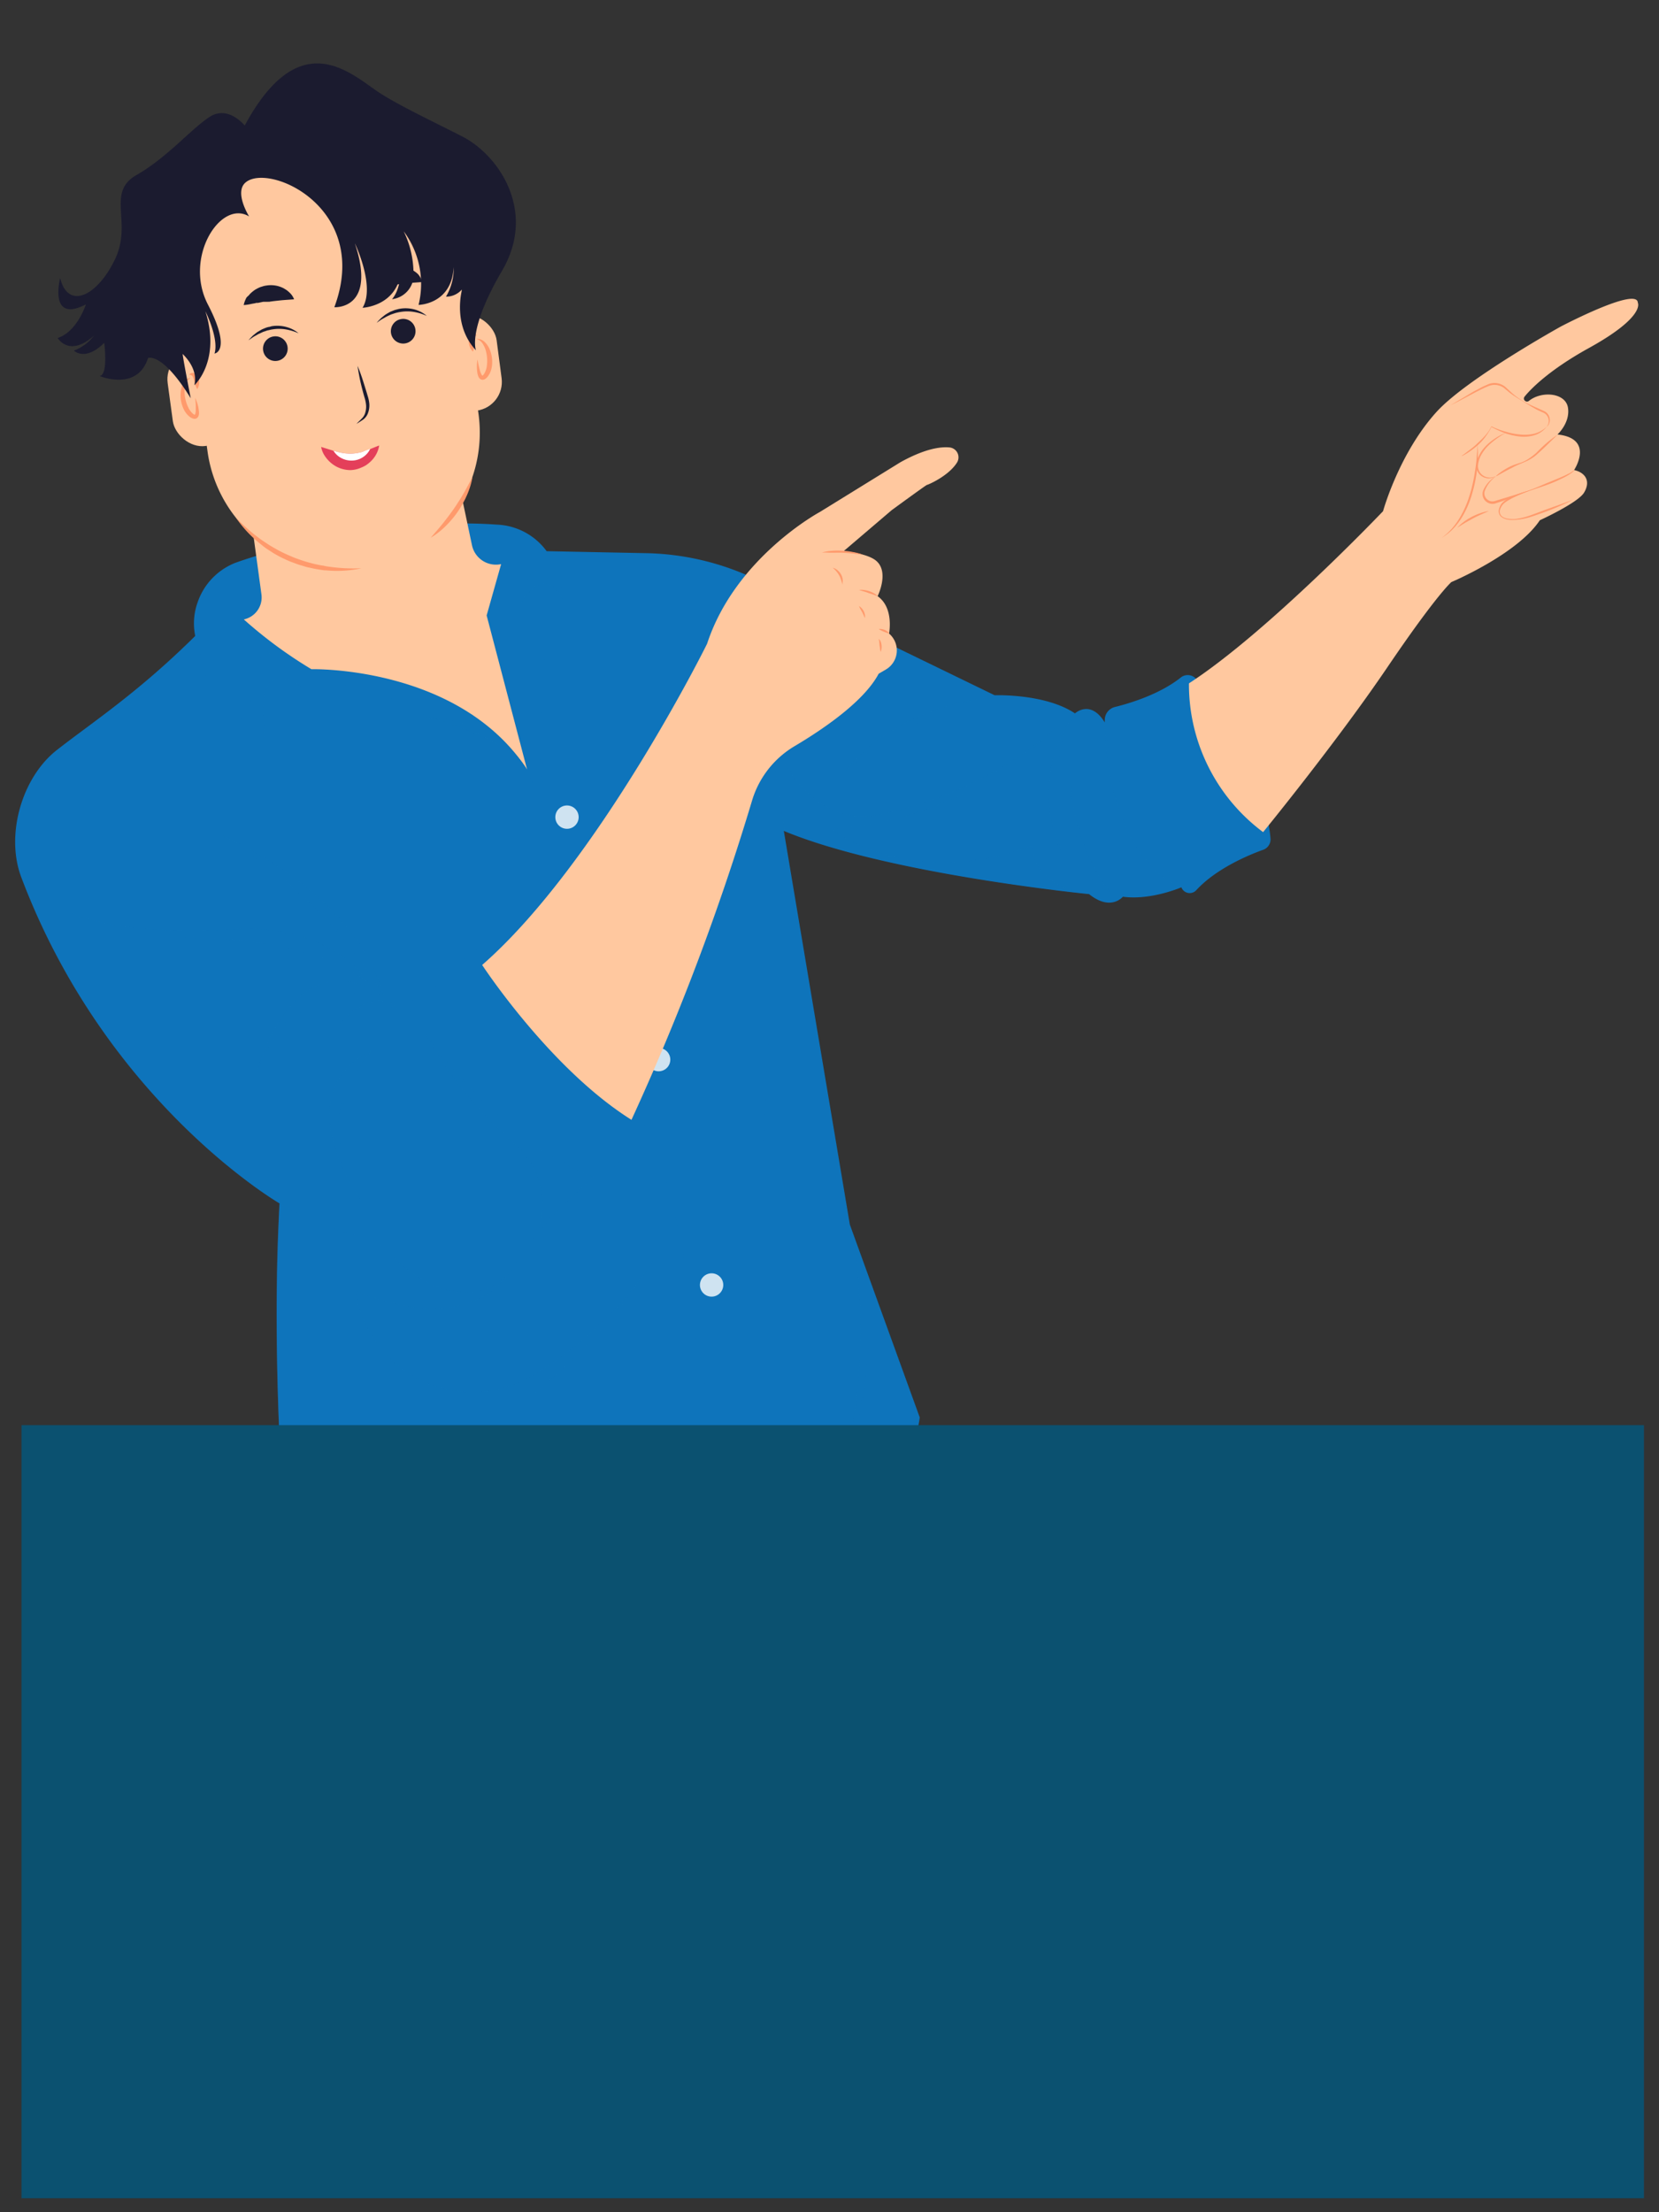
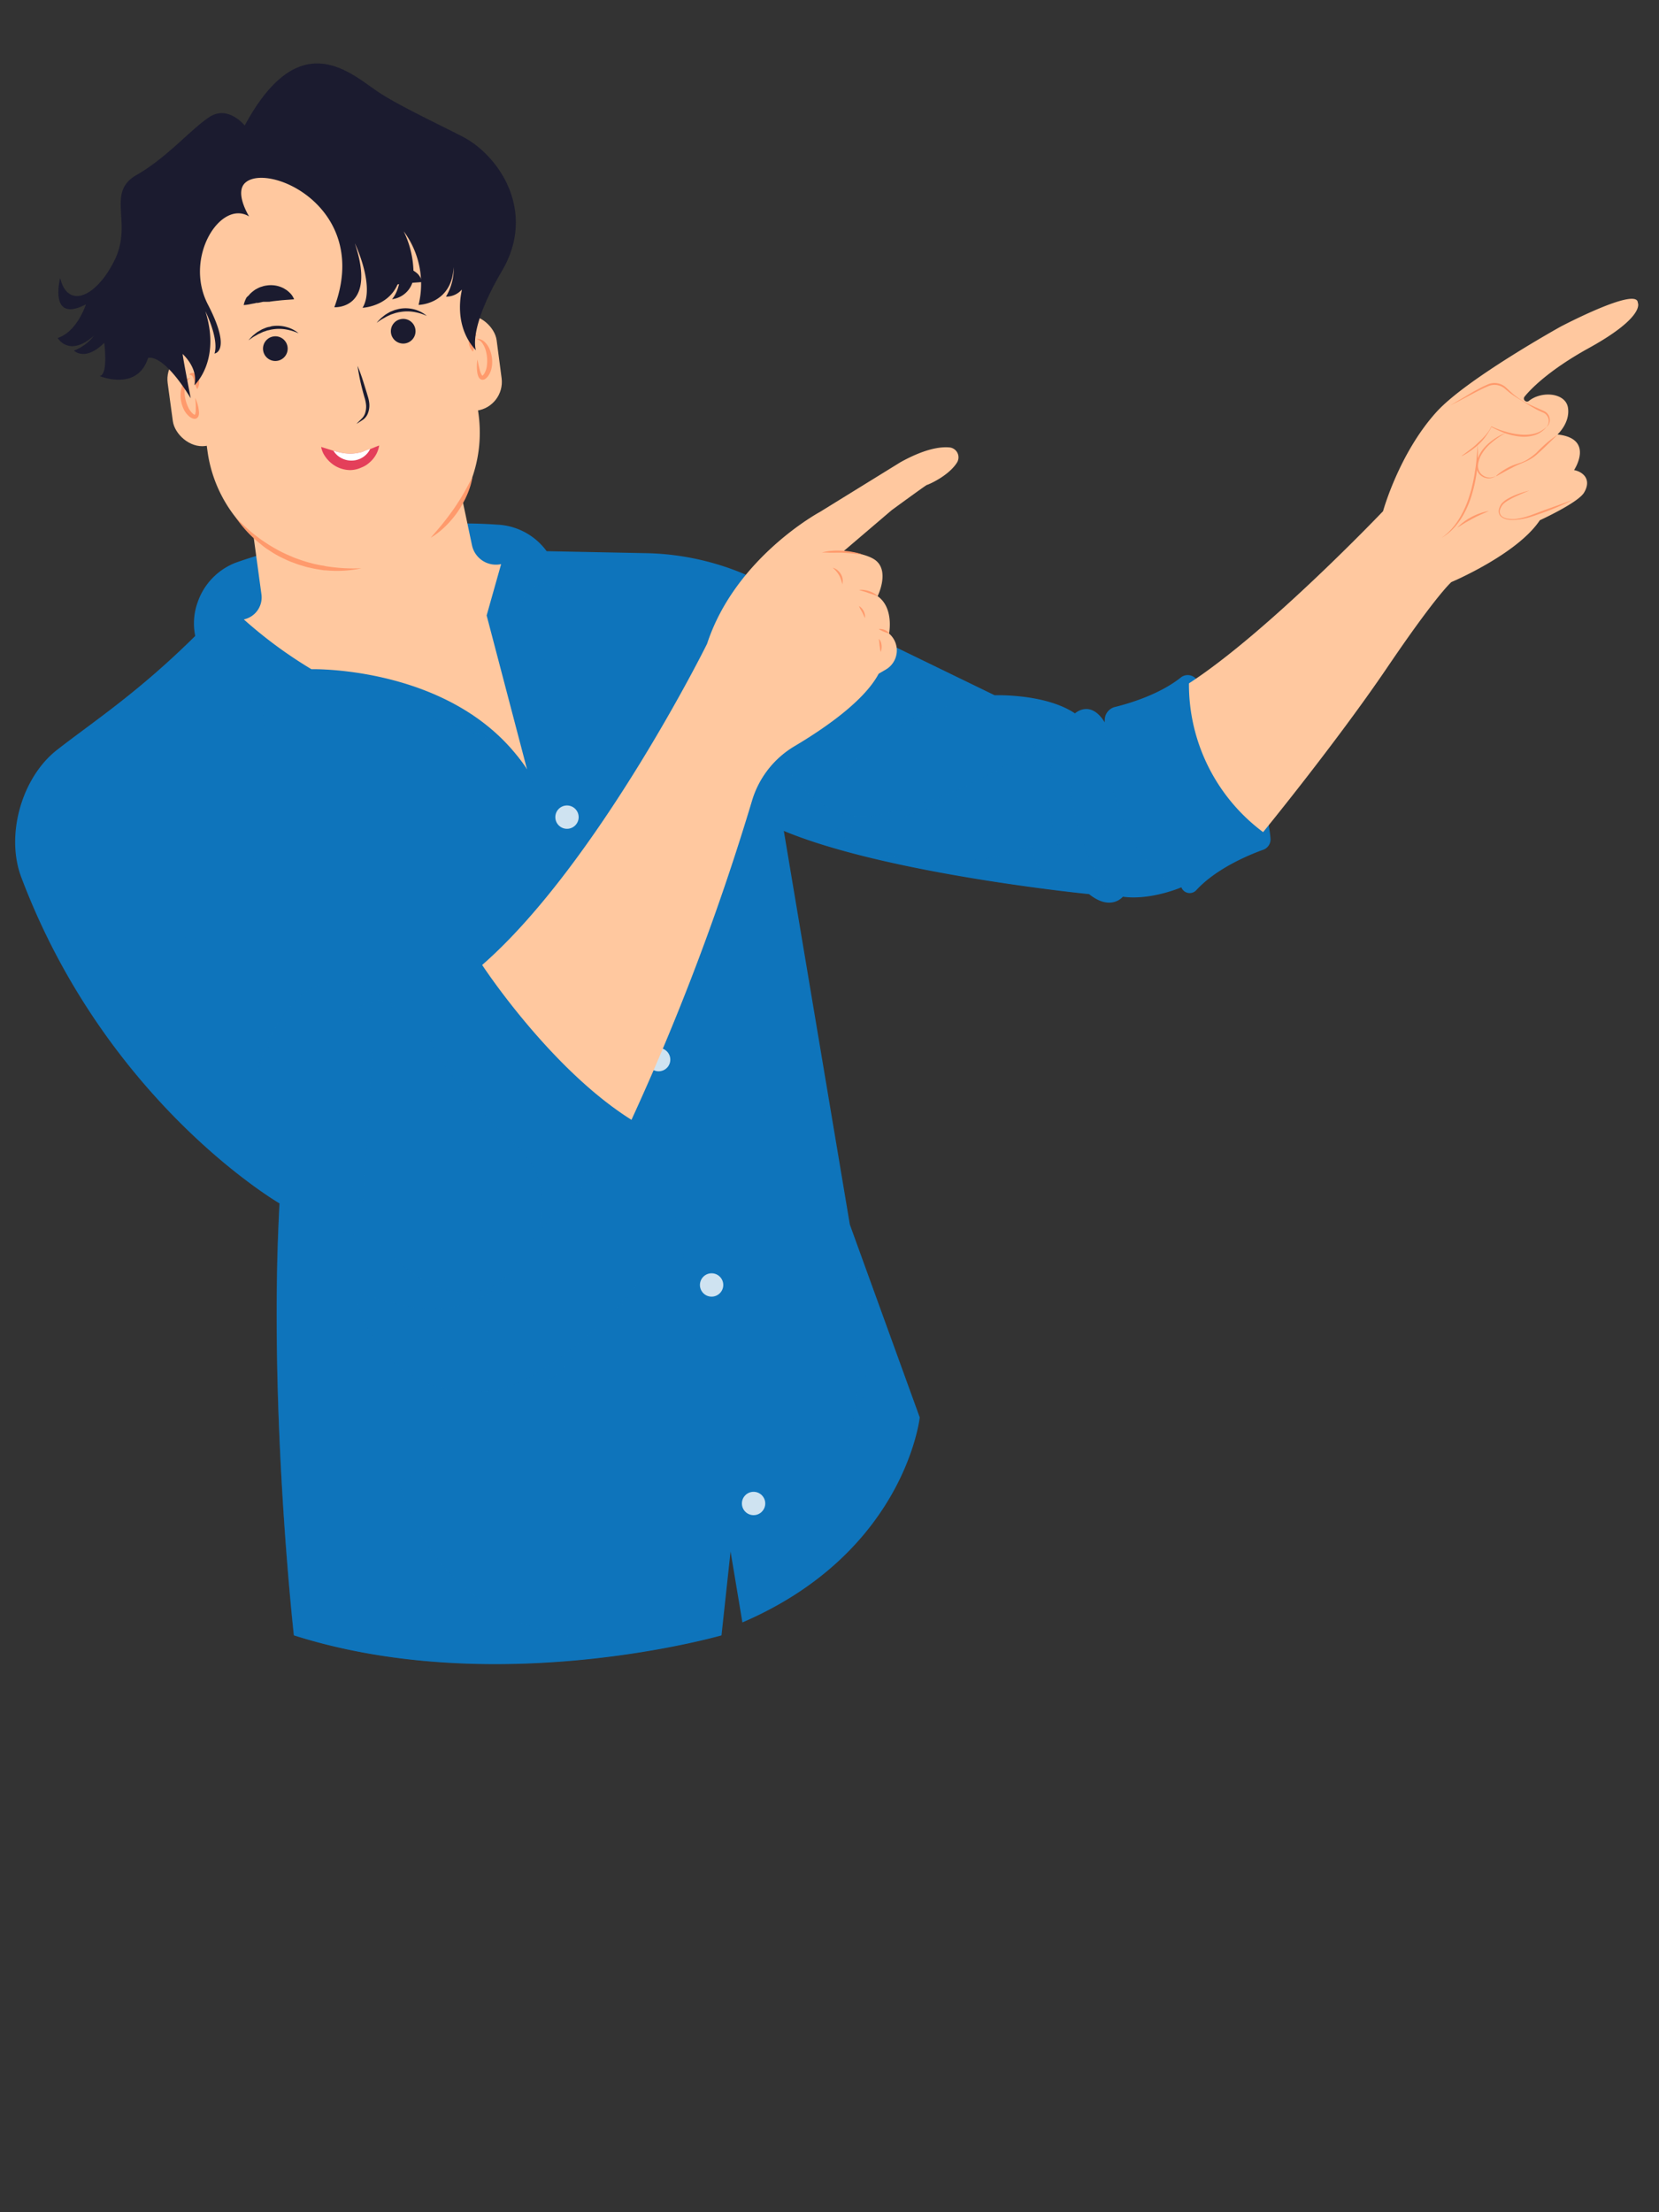
<svg xmlns="http://www.w3.org/2000/svg" viewBox="0 0 300 400">
  <rect x="0" y="0" width="300" height="400" fill="#333333" stroke="none" />
  <defs>
    <style>.a166196b-9fe8-40a9-9fc2-4e6582d558f5{isolation:isolate;}.b33719eb-d193-4027-861d-ce32f769d5ac{fill:#0e74bb;}.bb10465d-9bf1-42b8-af9d-b76d92d63a50{fill:#ffc89f;}.a40febc8-b699-4296-a614-3af41a0b8af9{fill:#ff9a6c;}.a8d58932-efa8-408a-867f-1d335d61707d{fill:#1b1b2f;}.f99b4329-2e76-4ca7-822c-72af6448b107{fill:#e43f5a;}.b05271e2-97f2-4477-8c92-b28d628a90c7{fill:#fff;}.b295e699-5ca2-492a-a521-f6c9543759a4{opacity:0.4;mix-blend-mode:multiply;}.bd4d5dbb-c814-4823-9a3e-e631ab485ce5{opacity:0.8;mix-blend-mode:screen;}.a18c8e38-ddb3-4951-aa0e-94b794036677{fill:#0b5170;}</style>
  </defs>
  <title>side image-01</title>
  <g class="a166196b-9fe8-40a9-9fc2-4e6582d558f5">
    <g id="a84c3c46-7afa-4ce8-b3b6-9e8e8225c9df" data-name="Layer 1">
      <path class="b33719eb-d193-4027-861d-ce32f769d5ac" d="M228.34,153.68c-2.62.95-8.41,3.37-12,7.26a1.61,1.61,0,0,1-2.71-.5s0,0,0,0-5.49,2.39-10.58,1.7c0,0-2.17,2.7-6.11-.47,0,0-36.44-3.61-55.2-11.43l11.94,71.18,12.64,34.87s-2.63,24.4-32.07,37.07l-2.14-12.83-1.64,15.17h0c-1.32.37-41.12,11.51-77.31,0,0,0-4-35.46-2.94-70,.08-2.71.19-5.42.34-8.1,0,0-31.33-18.16-46.72-59-2.86-7.59.07-18,6.46-23,6.58-5.14,14.57-10.29,25-20.61a11.35,11.35,0,0,1,.46-6.15,11.77,11.77,0,0,1,6.76-7.06C51.32,98.6,72,93.55,89.85,94.86a11.72,11.72,0,0,1,9,4.8l18,.36a48.12,48.12,0,0,1,20.09,4.84l42.92,20.85s9.14-.34,14.53,3.28c0,0,2.79-2.6,5.39,1.64a1.12,1.12,0,0,1,0-.33,2.42,2.42,0,0,1,1.85-2.47c2.6-.64,8.06-2.27,11.9-5.33a2,2,0,0,1,2.88.41c3.46,4.92,12.53,18.7,13.34,28.72A2,2,0,0,1,228.34,153.68Z" />
      <path class="bb10465d-9bf1-42b8-af9d-b76d92d63a50" d="M88,111.28,90.62,102h0a4.43,4.43,0,0,1-5.27-3.41L80.27,74.5l-36.8,5,3.8,27.93A4.07,4.07,0,0,1,44.09,112h0a80.35,80.35,0,0,0,12.22,9s26.67-.68,39,18.13Z" />
      <path class="bb10465d-9bf1-42b8-af9d-b76d92d63a50" d="M65.38,102.75h0A24.76,24.76,0,0,1,37.52,81.57L33.45,51.63A24.74,24.74,0,0,1,54.62,23.77h0A24.74,24.74,0,0,1,82.47,45l4.08,30A24.75,24.75,0,0,1,65.38,102.75Z" />
      <path class="a40febc8-b699-4296-a614-3af41a0b8af9" d="M65.38,102.75a21,21,0,0,1-6.43.38c-.53,0-1.07-.13-1.61-.21s-1.06-.22-1.59-.32a6.94,6.94,0,0,1-.78-.22l-.78-.23c-.52-.16-1-.36-1.53-.55s-1-.44-1.49-.66-1-.51-1.44-.76-.91-.58-1.37-.87-.88-.64-1.31-1a20.84,20.84,0,0,1-4.38-4.71,31.42,31.42,0,0,0,4.8,4.15l1.31.86c.46.27.91.54,1.37.79s.92.49,1.4.71,1,.44,1.44.63,1,.38,1.47.54,1,.33,1.5.46,1,.27,1.53.37l.77.15c.26,0,.52.11.78.14A31.87,31.87,0,0,0,65.38,102.75Z" />
      <path class="a40febc8-b699-4296-a614-3af41a0b8af9" d="M85.44,86.27a14.3,14.3,0,0,1-1,3.26c-.12.26-.23.52-.36.77l-.4.76-.43.74-.47.72a17.78,17.78,0,0,1-2.2,2.61,14.33,14.33,0,0,1-2.69,2.1c.74-.86,1.48-1.7,2.17-2.56s1.36-1.75,2-2.66l.46-.68c.15-.23.29-.47.45-.7l.44-.7c.13-.24.28-.48.42-.71C84.38,88.26,84.9,87.27,85.44,86.27Z" />
      <rect class="bb10465d-9bf1-42b8-af9d-b76d92d63a50" x="30.75" y="63.29" width="10.49" height="17.42" rx="5.25" transform="translate(-9.39 5.52) rotate(-7.75)" />
      <rect class="bb10465d-9bf1-42b8-af9d-b76d92d63a50" x="80.21" y="56.55" width="10.49" height="17.42" rx="5.25" transform="matrix(0.99, -0.13, 0.13, 0.99, -8.02, 12.13)" />
      <path class="a40febc8-b699-4296-a614-3af41a0b8af9" d="M34.48,68.34a1.82,1.82,0,0,0-.89,1.08,4.36,4.36,0,0,0-.22,1.4A6.75,6.75,0,0,0,34,73.57a3.55,3.55,0,0,0,.74,1.1,1.45,1.45,0,0,0,.47.33s0,0,0,0a0,0,0,0,0,0,0,.31.31,0,0,0,.09-.15,2.18,2.18,0,0,0,.1-.66c0-.24,0-.49,0-.74,0-.5-.06-1-.09-1.52a9.31,9.31,0,0,1,.5,1.46,6.34,6.34,0,0,1,.14.78,2.44,2.44,0,0,1,0,.85.92.92,0,0,1-.26.51.63.63,0,0,1-.34.18.77.77,0,0,1-.34,0,2,2,0,0,1-.83-.45,3.78,3.78,0,0,1-1-1.36,5.81,5.81,0,0,1-.48-3.18,3.93,3.93,0,0,1,.53-1.54,2.25,2.25,0,0,1,.55-.6A1.38,1.38,0,0,1,34.48,68.34Z" />
      <path class="a40febc8-b699-4296-a614-3af41a0b8af9" d="M35.67,70.37a4.19,4.19,0,0,1-.37-.87c-.09-.27-.16-.54-.23-.79a3.12,3.12,0,0,0-.23-.62.47.47,0,0,0-.19-.21,1.64,1.64,0,0,0-.43-.15.82.82,0,0,1,.46-.29.83.83,0,0,1,.61.11,1.57,1.57,0,0,1,.64.92,2.67,2.67,0,0,1,.07,1A2.37,2.37,0,0,1,35.67,70.37Z" />
      <path class="a40febc8-b699-4296-a614-3af41a0b8af9" d="M86.14,61.3a1.44,1.44,0,0,1,.79.08,2.16,2.16,0,0,1,.69.43,4,4,0,0,1,.92,1.34,5.83,5.83,0,0,1,.39,3.2,3.76,3.76,0,0,1-.61,1.57,2.05,2.05,0,0,1-.68.66.93.93,0,0,1-.32.09.74.74,0,0,1-.39-.08,1,1,0,0,1-.39-.43,2.92,2.92,0,0,1-.23-.81,7.23,7.23,0,0,1-.07-.79A8.79,8.79,0,0,1,86.33,65c.11.5.2,1,.32,1.49.07.24.12.48.2.71a2.88,2.88,0,0,0,.28.61c.05.07.11.13.12.12s0,0,0,0l0,0a1.63,1.63,0,0,0,.36-.45,3.47,3.47,0,0,0,.42-1.26,6.87,6.87,0,0,0-.18-2.81,4.24,4.24,0,0,0-.58-1.28A1.8,1.8,0,0,0,86.14,61.3Z" />
      <path class="a40febc8-b699-4296-a614-3af41a0b8af9" d="M85.54,63.57a1.91,1.91,0,0,1-.56-.8,2.31,2.31,0,0,1-.2-1,1.56,1.56,0,0,1,.37-1.06.79.79,0,0,1,.56-.27.77.77,0,0,1,.52.16,1.47,1.47,0,0,0-.37.25.48.48,0,0,0-.14.26,4,4,0,0,0,0,.66c0,.26,0,.53,0,.82A4.65,4.65,0,0,1,85.54,63.57Z" />
      <path class="a8d58932-efa8-408a-867f-1d335d61707d" d="M75.12,59.59a2.23,2.23,0,1,1-2.51-1.91A2.22,2.22,0,0,1,75.12,59.59Z" />
      <path class="a8d58932-efa8-408a-867f-1d335d61707d" d="M77.18,57.12a9.28,9.28,0,0,0-2.34-.72,7.31,7.31,0,0,0-2.38,0,5.4,5.4,0,0,0-.58.11l-.3.07-.28.09-.57.19-.55.25-.27.13-.26.15-.54.3c-.35.21-.68.46-1,.68a10.65,10.65,0,0,1,.87-.91l.49-.4.26-.19.27-.17.56-.32.6-.24.3-.11.32-.08a4.42,4.42,0,0,1,.63-.14,6.18,6.18,0,0,1,2.57.15A5.73,5.73,0,0,1,77.18,57.12Z" />
      <path class="a8d58932-efa8-408a-867f-1d335d61707d" d="M52,62.74a2.23,2.23,0,1,1-2.5-1.91A2.22,2.22,0,0,1,52,62.74Z" />
      <path class="a8d58932-efa8-408a-867f-1d335d61707d" d="M54,60.27a9.55,9.55,0,0,0-2.34-.71,7.31,7.31,0,0,0-2.38,0,3.73,3.73,0,0,0-.58.12l-.29.06c-.1,0-.19.07-.29.09l-.56.19-.55.26-.28.12-.26.15-.54.3c-.35.22-.67.47-1,.68.28-.31.56-.62.87-.91l.5-.4.25-.19.28-.16.55-.32.6-.25.3-.11.32-.08c.21,0,.42-.12.63-.14a6.19,6.19,0,0,1,2.57.16A5.65,5.65,0,0,1,54,60.27Z" />
      <path class="a8d58932-efa8-408a-867f-1d335d61707d" d="M64.65,66.15c.38.89.71,1.8,1,2.72s.58,1.83.85,2.76a6.28,6.28,0,0,1,.29,1.47,4,4,0,0,1-.22,1.52,2.52,2.52,0,0,1-.89,1.24c-.4.27-.81.54-1.22.78.33-.35.69-.67,1-1a2.45,2.45,0,0,0,.63-1.16,3.78,3.78,0,0,0,.1-1.34,6.33,6.33,0,0,0-.3-1.35c-.26-.93-.51-1.86-.72-2.8S64.8,67.11,64.65,66.15Z" />
      <path class="f99b4329-2e76-4ca7-822c-72af6448b107" d="M68.57,80.55a5.09,5.09,0,0,1-1.66,3,5.73,5.73,0,0,1-.73.57,5.31,5.31,0,0,1-.86.43A5,5,0,0,1,63.4,85a5.45,5.45,0,0,1-3.5-1.26,5.82,5.82,0,0,1-1.17-1.31,4.37,4.37,0,0,1-.66-1.62l2.22.69.73.2a9.17,9.17,0,0,0,2.37.33,7,7,0,0,0,1.1-.1c.19,0,.38-.08.58-.11s.41-.1.61-.18c.4-.12.82-.27,1.26-.44S68,80.76,68.57,80.55Z" />
      <path class="b05271e2-97f2-4477-8c92-b28d628a90c7" d="M66.94,81.16a3.47,3.47,0,0,1-.69,1,3.75,3.75,0,0,1-2.66,1.12,3.88,3.88,0,0,1-2.65-1,4,4,0,0,1-.65-.78l.73.2a9.17,9.17,0,0,0,2.37.33,7,7,0,0,0,1.1-.1c.19,0,.38-.08.58-.11s.41-.1.61-.18C66.08,81.48,66.5,81.33,66.94,81.16Z" />
      <path class="a8d58932-efa8-408a-867f-1d335d61707d" d="M76.34,51c-1,.08-1.81.12-2.54.2s-1.37.13-2,.24l-.24,0-.24,0-.25,0-.24,0a3.89,3.89,0,0,1-.51.08,4.12,4.12,0,0,1-.53.12l-.28,0-.28.07-.61.11a9.76,9.76,0,0,1-1.39.21,4.27,4.27,0,0,1,.21-.72,3.63,3.63,0,0,1,.31-.66,5.9,5.9,0,0,1,.43-.59,3.11,3.11,0,0,1,.23-.28l.27-.24c.18-.16.38-.31.58-.46s.43-.24.65-.35a2.63,2.63,0,0,1,.35-.15l.36-.12a4.55,4.55,0,0,1,.73-.17,5.12,5.12,0,0,1,3,.42,2.59,2.59,0,0,1,.33.17l.31.2a5,5,0,0,1,.57.46A3.27,3.27,0,0,1,76.34,51Z" />
      <path class="a8d58932-efa8-408a-867f-1d335d61707d" d="M53.18,54.12c-1,.08-1.8.12-2.54.2s-1.36.14-2,.25a.67.67,0,0,0-.24,0l-.24,0-.24,0-.25,0c-.16,0-.33.06-.51.09l-.52.11-.29,0-.28.07-.61.11a8.19,8.19,0,0,1-1.39.21,4.27,4.27,0,0,1,.21-.72,5,5,0,0,1,.31-.66A6.22,6.22,0,0,1,45,53.4a3.11,3.11,0,0,1,.23-.28l.27-.25c.19-.16.38-.31.58-.45a7,7,0,0,1,.66-.36,3.49,3.49,0,0,1,.34-.15l.36-.11a3.62,3.62,0,0,1,.74-.17,5,5,0,0,1,2.94.41,3.47,3.47,0,0,1,.33.18l.31.19a4.32,4.32,0,0,1,.57.47A3.15,3.15,0,0,1,53.18,54.12Z" />
      <path class="a8d58932-efa8-408a-867f-1d335d61707d" d="M45.05,39.14S42.31,34.78,44.4,33c4.24-3.65,22.74,4.63,16.06,22.55,0,0,7.73.51,3.71-11.55,0,0,3.75,7.79,1.39,11.65,0,0,6-.24,6.9-6.24,0,0-.11,3-1.57,4.69a4.45,4.45,0,0,0,3.88-5A17.55,17.55,0,0,0,73,41.82a15.92,15.92,0,0,1,2.69,13.31s6-.08,6.35-6.82a10,10,0,0,1-1.39,5.33,3.76,3.76,0,0,0,2.92-1.35s-1.86,6.4,2.5,11.05c0,0-1.56-3.67,4.72-14.39s-.52-20.73-7-24.17C79.86,22.73,71.88,19,68.25,16.53c-5.12-3.48-14.18-12-24,6.17,0,0-3-3.78-6.4-1.53s-7.61,7.3-13.17,10.48S24,40.16,20.8,46.87s-8.5,9.22-9.92,3.41c0,0-2.15,8.28,4.65,4.76,0,0-1.55,4.93-5.1,6.07,0,0,2.05,3.6,6.57-.42a8.23,8.23,0,0,1-3.63,2.7s2,2.06,5.48-1.4c0,0,.77,5.79-.83,6,0,0,6.78,2.87,8.76-3.26,0,0,2.52-1.13,7.71,7.28,0,0-1.61-8.23-1.44-8s2.85,2.61,2.09,5.65c0,0,4.85-4.34,2-13.38,0,0,2.49,4.94,1.65,7.65,0,0,3.21-.35-1.2-8.88S39.92,36,45.05,39.14Z" />
      <g class="b295e699-5ca2-492a-a521-f6c9543759a4">
        <path class="b33719eb-d193-4027-861d-ce32f769d5ac" d="M48,133.16s-6.61-10.33.43-15.49l6.14,6.51S45.48,117.2,48,133.16Z" />
      </g>
      <g class="b295e699-5ca2-492a-a521-f6c9543759a4">
-         <path class="b33719eb-d193-4027-861d-ce32f769d5ac" d="M69.34,180S60.67,163.4,40.14,151C40.14,151,64.31,161.26,69.34,180Z" />
-       </g>
+         </g>
      <g class="b295e699-5ca2-492a-a521-f6c9543759a4">
        <path class="b33719eb-d193-4027-861d-ce32f769d5ac" d="M76.66,186.41S89.27,206,107.49,212.86c0,0-7.5,5.8-11.08,11.54h0a14.1,14.1,0,0,0-3.11-17.35A74.65,74.65,0,0,1,76.66,186.41Z" />
      </g>
      <g class="b295e699-5ca2-492a-a521-f6c9543759a4">
        <path class="b33719eb-d193-4027-861d-ce32f769d5ac" d="M46.5,193.63S51.26,177.34,69,180C69,180,54.53,168.53,46.5,193.63Z" />
      </g>
      <g class="b295e699-5ca2-492a-a521-f6c9543759a4">
-         <path class="b33719eb-d193-4027-861d-ce32f769d5ac" d="M67.4,189.84s-12.66,12.3-1.71,27.74C65.69,217.58,50.79,197.68,67.4,189.84Z" />
+         <path class="b33719eb-d193-4027-861d-ce32f769d5ac" d="M67.4,189.84s-12.66,12.3-1.71,27.74Z" />
      </g>
      <g class="b295e699-5ca2-492a-a521-f6c9543759a4">
        <path class="b33719eb-d193-4027-861d-ce32f769d5ac" d="M72.23,182.5s-4.83-2.77-11,2.71C61.23,185.21,67.33,177.75,72.23,182.5Z" />
      </g>
      <g class="b295e699-5ca2-492a-a521-f6c9543759a4">
-         <path class="b33719eb-d193-4027-861d-ce32f769d5ac" d="M11.94,164.4c13.36,8.88,37,.53,54.79,13.37,0,0-6.47-10.72-24.09-9.77C17.9,169.33,11.94,164.4,11.94,164.4Z" />
-       </g>
+         </g>
      <g class="b295e699-5ca2-492a-a521-f6c9543759a4">
        <path class="b33719eb-d193-4027-861d-ce32f769d5ac" d="M77.26,129.61s11.95,0,18,9.54C95.29,139.15,93.5,134.25,77.26,129.61Z" />
      </g>
      <g class="b295e699-5ca2-492a-a521-f6c9543759a4">
        <path class="b33719eb-d193-4027-861d-ce32f769d5ac" d="M94.23,109a9.16,9.16,0,0,1,2.29-6s4.41,2,5.18,5.14C101.7,108.13,98.7,101.79,94.23,109Z" />
      </g>
      <g class="b295e699-5ca2-492a-a521-f6c9543759a4">
        <path class="b33719eb-d193-4027-861d-ce32f769d5ac" d="M178.12,126.16s-12.75,2.26-25.29,13.29C152.83,139.45,160.12,128.83,178.12,126.16Z" />
      </g>
      <g class="b295e699-5ca2-492a-a521-f6c9543759a4">
        <path class="b33719eb-d193-4027-861d-ce32f769d5ac" d="M199.73,130.63s1.77,17,13.91,29.77C213.64,160.4,200.59,156.5,199.73,130.63Z" />
      </g>
      <g class="b295e699-5ca2-492a-a521-f6c9543759a4">
        <path class="b33719eb-d193-4027-861d-ce32f769d5ac" d="M194.34,129s-6,8.51-2.53,24.68A24.62,24.62,0,0,1,194.34,129Z" />
      </g>
      <g class="b295e699-5ca2-492a-a521-f6c9543759a4">
        <path class="b33719eb-d193-4027-861d-ce32f769d5ac" d="M193.44,139.4s-.3,20,7.26,21.8C200.7,161.2,193.77,153.46,193.44,139.4Z" />
      </g>
      <g class="b295e699-5ca2-492a-a521-f6c9543759a4">
        <path class="b33719eb-d193-4027-861d-ce32f769d5ac" d="M197,161.63s-36.44-3.61-55.2-11.43a178.39,178.39,0,0,0-4.31-21.93c3.46,8.69,8.88,22.26,23.09,18.73,20.41-5.07,29.84-15.17,30.23-15.51-13.55,14.13-30.59,17.34-37.47,18.08a17.58,17.58,0,0,1-3.09.21s13.72,11.42,36.38,3.14C186.58,152.92,186.45,160.16,197,161.63Z" />
      </g>
      <g class="b295e699-5ca2-492a-a521-f6c9543759a4">
        <path class="b33719eb-d193-4027-861d-ce32f769d5ac" d="M92.49,229.64l0,0Z" />
      </g>
      <g class="b295e699-5ca2-492a-a521-f6c9543759a4">
        <path class="b33719eb-d193-4027-861d-ce32f769d5ac" d="M72.16,267.9h0C105,251.37,117.44,229,118.49,227.41A67.55,67.55,0,0,1,96.3,248.73a21.37,21.37,0,0,1-32-15.32h0c9.45,3.85,21.37,5.88,28.17-3.77-.44.6-9,11.77-24.41-5.46,0,0-10.33-2-17.55-6.62l-.34,8.1h0c-1,34.54,2.94,70,2.94,70,36.19,11.52,76,.38,77.31,0h0a81.34,81.34,0,0,1-28.57,0A38,38,0,0,1,72.16,267.9Z" />
      </g>
      <g class="b295e699-5ca2-492a-a521-f6c9543759a4">
        <path class="b33719eb-d193-4027-861d-ce32f769d5ac" d="M154.67,226.75s8.84,20.86-7.66,49.81C147,276.56,159.09,259.92,154.67,226.75Z" />
      </g>
      <path class="b33719eb-d193-4027-861d-ce32f769d5ac" d="M74.79,183.7a1.78,1.78,0,0,1-.64-1.11,1.9,1.9,0,0,1,.24-1.29,1.78,1.78,0,0,1,.44-.51,1.38,1.38,0,0,1,.28-.19l.28-.17c.37-.21.73-.44,1.09-.67a42.61,42.61,0,0,0,4.07-3.16c.65-.56,1.29-1.13,1.92-1.72s1.25-1.18,1.86-1.78l.46-.45c.16-.15.3-.3.48-.46a1.92,1.92,0,0,1,2.48.05,3.79,3.79,0,0,1,.82,1,3.89,3.89,0,0,0-.88-.93,1.83,1.83,0,0,0-1.16-.39,1.79,1.79,0,0,0-1.11.44c-.14.13-.29.31-.44.46l-.45.47c-1.19,1.24-2.44,2.44-3.75,3.57A34.09,34.09,0,0,1,76.63,180c-.38.22-.74.45-1.13.65l-.29.15c-.08.05-.18.1-.26.16a2,2,0,0,0-.42.44,1.77,1.77,0,0,0-.29,1.19,1.94,1.94,0,0,0,.55,1.12Z" />
      <path class="b33719eb-d193-4027-861d-ce32f769d5ac" d="M68.91,188.52c.27-.18.55-.35.83-.51l.81-.51c.54-.36,1.07-.7,1.58-1.09a14.17,14.17,0,0,0,1.45-1.24l.33-.34c.11-.11.22-.23.32-.35a4.82,4.82,0,0,0,.56-.78,3.74,3.74,0,0,1-.42.88c-.09.14-.19.27-.28.4l-.31.39-.33.36-.35.34c-.25.21-.5.43-.76.62a12.43,12.43,0,0,1-1.65,1.05c-.28.15-.58.29-.87.42S69.22,188.41,68.91,188.52Z" />
      <path class="b33719eb-d193-4027-861d-ce32f769d5ac" d="M107.49,212.86a2.21,2.21,0,0,0,1,.34,2.06,2.06,0,0,0,1-.19,2,2,0,0,0,.8-.65,8.6,8.6,0,0,0,.52-1,36.18,36.18,0,0,1,2.34-3.75,43.36,43.36,0,0,1,2.73-3.47,2,2,0,0,0,.5-.9,2.15,2.15,0,0,0,0-1,2,2,0,0,0-.51-.92,2.25,2.25,0,0,0-.41-.34l-.48-.27.5.22a2.1,2.1,0,0,1,.46.32,2.23,2.23,0,0,1,.61,1,2.24,2.24,0,0,1-.47,2.16c-.91,1.14-1.81,2.3-2.65,3.5s-1.65,2.41-2.38,3.67l-.27.48c0,.08-.09.16-.15.24a1,1,0,0,1-.16.24,2.24,2.24,0,0,1-.92.67A2.16,2.16,0,0,1,107.49,212.86Z" />
      <path class="b33719eb-d193-4027-861d-ce32f769d5ac" d="M50.54,217.55c.66.43,1.34.82,2,1.19s1.4.7,2.12,1c1.43.64,2.89,1.2,4.37,1.72s3,1,4.49,1.4c.75.22,1.51.42,2.27.62s1.52.39,2.28.56h0l0,0a46,46,0,0,0,4.57,4.48,31.59,31.59,0,0,0,2.55,1.93,21.79,21.79,0,0,0,2.77,1.59,16.33,16.33,0,0,0,3,1.09,11.5,11.5,0,0,0,3.14.34,10.51,10.51,0,0,0,3.1-.59,11.82,11.82,0,0,0,2.79-1.47,19.81,19.81,0,0,0,4.41-4.54c.31-.43.61-.87.9-1.31s.58-.9.88-1.35c.6-.89,1.23-1.76,1.9-2.59a47.74,47.74,0,0,1,4.35-4.74,42.24,42.24,0,0,1,5-4.1l0,0c-.86.64-1.68,1.33-2.48,2s-1.58,1.44-2.33,2.19a50.47,50.47,0,0,0-4.24,4.78c-.65.85-1.28,1.71-1.87,2.59-.3.45-.58.89-.87,1.35s-.59.89-.91,1.33a19.31,19.31,0,0,1-4.51,4.6,12,12,0,0,1-2.89,1.49,10.49,10.49,0,0,1-3.19.56,11.91,11.91,0,0,1-3.2-.41,16.14,16.14,0,0,1-3-1.16,28.54,28.54,0,0,1-5.34-3.56A52.59,52.59,0,0,1,68,224.26l.06,0c-1.54-.31-3.07-.69-4.58-1.12-.76-.2-1.52-.44-2.27-.68s-1.49-.49-2.23-.75q-2.23-.8-4.37-1.8a26.76,26.76,0,0,1-4.08-2.37Z" />
      <path class="b33719eb-d193-4027-861d-ce32f769d5ac" d="M40.15,151a51.49,51.49,0,0,1,4.44,2.7q2.16,1.46,4.2,3.07c1.36,1.08,2.66,2.22,4,3.36s2.6,2.29,3.86,3.48c.32.29.63.6.94.9s.63.6.93.91l.91.93.89.94c1.18,1.28,2.33,2.58,3.39,3.95.55.68,1.06,1.38,1.58,2.08L66,174.4l.37.54.36.54.7,1.1.67,1.11.33.56.32.57.62,1.14,0,0a78.11,78.11,0,0,0-5.94-8.48c-1.07-1.36-2.19-2.67-3.34-4s-2.35-2.54-3.56-3.77l-.93-.91c-.31-.3-.62-.6-.94-.89s-.64-.59-1-.88l-1-.85c-1.32-1.12-2.69-2.18-4.07-3.22-2.76-2.09-5.56-4.11-8.48-6Z" />
      <path class="b33719eb-d193-4027-861d-ce32f769d5ac" d="M24.6,135.57a19.55,19.55,0,0,1,4.85,2.11,25,25,0,0,1,2.21,1.48,25.16,25.16,0,0,1,2,1.72,25.49,25.49,0,0,1,1.81,1.94l.42.52.4.53c.27.35.5.73.75,1.1a22.27,22.27,0,0,1,2.31,4.76,29.05,29.05,0,0,0-2.54-4.61,25.82,25.82,0,0,0-3.4-4,26.77,26.77,0,0,0-4.12-3.23c-.75-.46-1.51-.9-2.29-1.29A19.22,19.22,0,0,0,24.6,135.57Z" />
      <path class="b33719eb-d193-4027-861d-ce32f769d5ac" d="M48,133.16a19,19,0,0,1-1.94-3.81,18,18,0,0,1-.63-2,13.91,13.91,0,0,1-.35-2.13,11.14,11.14,0,0,1,0-2.16,8.46,8.46,0,0,1,.56-2.1,7.1,7.1,0,0,1,1.14-1.83l.36-.4.4-.36.2-.18L48,118l.44-.31A9.24,9.24,0,0,0,47,119.19,7.61,7.61,0,0,0,46,121a9.3,9.3,0,0,0-.5,4.12,16.76,16.76,0,0,0,.89,4.12q.33,1,.75,2C47.4,131.89,47.7,132.53,48,133.16Z" />
-       <path class="b33719eb-d193-4027-861d-ce32f769d5ac" d="M35.46,115a20.63,20.63,0,0,0,.59,2.81,25.35,25.35,0,0,0,.91,2.71,25.06,25.06,0,0,0,2.67,5,24.3,24.3,0,0,0,3.75,4.29A27,27,0,0,0,48,133.16a22.5,22.5,0,0,1-4.85-3.11l-.54-.48-.26-.25-.26-.25-.52-.51-.49-.53a23,23,0,0,1-1.79-2.28,24,24,0,0,1-1.48-2.49,23,23,0,0,1-1.15-2.65,22,22,0,0,1-.82-2.77c-.11-.47-.19-.94-.27-1.42A13.58,13.58,0,0,1,35.46,115Z" />
      <path class="b33719eb-d193-4027-861d-ce32f769d5ac" d="M77.26,129.61a11.8,11.8,0,0,1,1.33,0c.44,0,.88.06,1.32.11a21.15,21.15,0,0,1,2.62.47,22.83,22.83,0,0,1,5,1.84,23.09,23.09,0,0,1,2.29,1.37,20.85,20.85,0,0,1,2.09,1.66,19.78,19.78,0,0,1,3.39,4.08l-.41-.53a6.54,6.54,0,0,0-.41-.51c-.28-.34-.56-.68-.87-1a23.33,23.33,0,0,0-1.89-1.83,25,25,0,0,0-2.09-1.59,24.32,24.32,0,0,0-2.26-1.33,25.11,25.11,0,0,0-4.9-1.9,25.62,25.62,0,0,0-2.57-.56A21.15,21.15,0,0,0,77.26,129.61Z" />
      <path class="b33719eb-d193-4027-861d-ce32f769d5ac" d="M54.61,124.18a11.65,11.65,0,0,1,2.92-.65c.5-.07,1-.08,1.5-.11.25,0,.5,0,.75,0l.76,0a26.4,26.4,0,0,1,5.92,1c.48.15,1,.28,1.44.44l1.41.53.7.26.69.31,1.36.62c.9.44,1.78.93,2.66,1.4s1.7,1,2.54,1.59c-.88-.47-1.75-1-2.62-1.44l-1.35-.65-.67-.33c-.22-.11-.44-.23-.67-.32l-1.38-.58-.68-.3-.7-.25-1.4-.51-1.43-.42a29.07,29.07,0,0,0-5.84-1.1l-.74,0c-.25,0-.5,0-.75,0-.49,0-1,0-1.48,0A12.12,12.12,0,0,0,54.61,124.18Z" />
      <path class="b33719eb-d193-4027-861d-ce32f769d5ac" d="M48.47,117.67c.56.49,1.1,1,1.63,1.53s1,1.07,1.57,1.61,1,1.09,1.5,1.65,1,1.13,1.44,1.72c-.57-.49-1.11-1-1.64-1.53s-1-1.06-1.56-1.6-1-1.09-1.51-1.66S48.93,118.27,48.47,117.67Z" />
      <path class="b33719eb-d193-4027-861d-ce32f769d5ac" d="M101.74,108.35a5.18,5.18,0,0,0-.73-1.58,5.89,5.89,0,0,0-.53-.68q-.28-.33-.6-.63a16.23,16.23,0,0,0-1.32-1.15c-.47-.36-.94-.7-1.43-1a8.26,8.26,0,0,1,1.59.82,9.3,9.3,0,0,1,1.41,1.11,6,6,0,0,1,1.11,1.43A3.5,3.5,0,0,1,101.74,108.35Z" />
      <path class="b33719eb-d193-4027-861d-ce32f769d5ac" d="M101.74,108.35c0-.19,0-.39,0-.58l0-.29,0-.29c0-.19,0-.38-.07-.57l-.11-.57a15.46,15.46,0,0,0-.63-2.21,19.86,19.86,0,0,0-.88-2.13c-.34-.7-.7-1.38-1.1-2a10.65,10.65,0,0,1,1.34,1.92,13.8,13.8,0,0,1,1,2.14,11.26,11.26,0,0,1,.56,2.29l.07.58c0,.2,0,.4,0,.59v.3c0,.09,0,.19,0,.29S101.76,108.16,101.74,108.35Z" />
      <path class="b33719eb-d193-4027-861d-ce32f769d5ac" d="M99.59,113.41c-.32,1.6-.64,3.19-.86,4.8l-.09.6-.08.61-.16,1.21-.13,1.21-.06.6,0,.61c-.15,1.62-.24,3.24-.3,4.86s-.07,3.24,0,4.87c0,3.24.25,6.49.59,9.72.16,1.61.37,3.23.61,4.83s.52,3.21.86,4.8a77.9,77.9,0,0,1-1.75-9.6c-.2-1.62-.34-3.24-.46-4.87s-.18-3.25-.21-4.88a83.78,83.78,0,0,1,.43-9.76A65.1,65.1,0,0,1,99.59,113.41Z" />
      <path class="b33719eb-d193-4027-861d-ce32f769d5ac" d="M94.23,109c.49.31,1,.65,1.42,1s.92.71,1.37,1.07.89.74,1.31,1.13.86.78,1.26,1.2c-.5-.31-1-.64-1.43-1s-.92-.7-1.37-1.06-.88-.74-1.31-1.13S94.63,109.45,94.23,109Z" />
      <path class="b33719eb-d193-4027-861d-ce32f769d5ac" d="M97.25,102.15a11.37,11.37,0,0,0-1.18,1.51,10.38,10.38,0,0,0-.9,1.67,11.22,11.22,0,0,0-.61,1.8c-.09.31-.13.62-.19.94a3.54,3.54,0,0,0-.07.47c0,.16,0,.32-.07.48a3.87,3.87,0,0,1,0-.48,4,4,0,0,1,0-.49,6.38,6.38,0,0,1,.1-1,7.87,7.87,0,0,1,.55-1.89,8,8,0,0,1,1-1.69A6.44,6.44,0,0,1,97.25,102.15Z" />
      <path class="b33719eb-d193-4027-861d-ce32f769d5ac" d="M101.42,159c-.2-.85-.39-1.69-.61-2.53s-.42-1.68-.63-2.52c-.44-1.67-.89-3.34-1.38-5-.25-.83-.49-1.66-.77-2.48s-.54-1.63-.82-2.45c-.58-1.63-1.21-3.24-1.92-4.82a38.78,38.78,0,0,1,2.18,4.72c.63,1.62,1.17,3.27,1.67,4.93s.93,3.35,1.31,5S101.16,157.23,101.42,159Z" />
      <path class="b33719eb-d193-4027-861d-ce32f769d5ac" d="M67.4,189.84a21.71,21.71,0,0,0-2.29,3,24.52,24.52,0,0,0-1.8,3.3,22.68,22.68,0,0,0-1.25,3.55,19.29,19.29,0,0,0-.6,3.7,19.66,19.66,0,0,0,.91,7.42l.3.89a3.29,3.29,0,0,0,.16.44l.18.44.18.44c.06.14.12.29.19.43l.41.85c.07.14.13.28.21.42l.23.42.46.82c.15.28.33.54.5.81l.5.8c-.36-.52-.74-1-1.08-1.56l-.5-.81-.25-.4c-.08-.14-.15-.28-.22-.42l-.44-.85a2.83,2.83,0,0,1-.2-.43l-.2-.43-.19-.44c-.06-.14-.13-.29-.18-.44l-.32-.89a18.28,18.28,0,0,1-.87-3.72,19.41,19.41,0,0,1-.14-3.81,21,21,0,0,1,2-7.34A22.21,22.21,0,0,1,67.4,189.84Z" />
      <path class="b33719eb-d193-4027-861d-ce32f769d5ac" d="M69,180a18.74,18.74,0,0,0-3.59-.25,21.45,21.45,0,0,0-3.58.31,20.77,20.77,0,0,0-3.46.92,17.71,17.71,0,0,0-3.22,1.56l-.38.23c-.13.08-.25.15-.37.24l-.73.52a15.15,15.15,0,0,0-1.37,1.15c-.45.4-.85.84-1.26,1.27l-.58.69-.29.34-.27.36-.53.73c-.17.25-.32.5-.49.75-.33.5-.61,1-.9,1.56-.15.26-.28.53-.41.8l-.39.81c-.13.27-.24.56-.36.83l-.35.84c.2-.57.4-1.14.62-1.7l.36-.84c.12-.27.23-.55.37-.82.28-.54.55-1.08.87-1.59.16-.26.31-.53.47-.78l.52-.75.26-.37.29-.36c.19-.23.37-.47.57-.7.42-.44.82-.9,1.27-1.31s.92-.8,1.39-1.18l.74-.53a3.19,3.19,0,0,1,.38-.26l.39-.24a18.67,18.67,0,0,1,6.82-2.44A20.3,20.3,0,0,1,69,180Z" />
      <path class="b33719eb-d193-4027-861d-ce32f769d5ac" d="M66.72,177.79a40,40,0,0,0-6.23-3.46l-.81-.36-.83-.33-.83-.32-.84-.29-.84-.29c-.28-.1-.57-.18-.85-.26-.57-.17-1.14-.36-1.71-.5-1.15-.32-2.3-.59-3.47-.84-.58-.11-1.16-.24-1.75-.34l-1.76-.28c-2.36-.35-4.73-.54-7.11-.69l-7.14-.38c-2.38-.13-4.76-.29-7.13-.59a42,42,0,0,1-7-1.42,22.92,22.92,0,0,1-6.47-3l0,0a24.73,24.73,0,0,0,6.52,2.79,46.3,46.3,0,0,0,7,1.32c2.37.28,4.74.47,7.11.63s4.76.31,7.13.52,4.75.44,7.11.76l1.77.26c.59.08,1.18.19,1.77.29,1.17.21,2.34.45,3.5.74a36,36,0,0,1,12.89,6.07Z" />
      <path class="b33719eb-d193-4027-861d-ce32f769d5ac" d="M72.23,182.5a8.07,8.07,0,0,0-2.9-.55,10.19,10.19,0,0,0-2.91.42l-.7.23c-.23.08-.45.19-.68.29a11,11,0,0,0-1.33.66l-.16.08-.16.1-.31.2-.64.4-1.21.88c.36-.35.74-.68,1.11-1l.61-.45.3-.22.16-.12.16-.09a9.53,9.53,0,0,1,1.33-.73l.35-.16a1.83,1.83,0,0,1,.35-.14l.72-.25a8.81,8.81,0,0,1,3-.35A6.47,6.47,0,0,1,72.23,182.5Z" />
      <path class="b33719eb-d193-4027-861d-ce32f769d5ac" d="M114.81,190.77l1.34,5.54,1.36,5.53q1.36,5.52,2.8,11c.48,1.84,1,3.67,1.47,5.5s.94,3.69,1.29,5.56.6,3.75.9,5.62l.92,5.62,1.87,11.23.92,5.62.46,2.81.44,2.82.89,5.62.87,5.63q.85,5.63,1.67,11.26h0q-1-5.61-1.92-11.23l-.93-5.61-.9-5.63-.45-2.81-.44-2.81-.88-5.63-1.71-11.26-.88-5.62-.46-2.81c-.07-.47-.15-.94-.23-1.4l-.27-1.4c-.38-1.86-.85-3.69-1.39-5.51-.26-.92-.52-1.83-.76-2.75s-.5-1.83-.74-2.75c-1.91-7.35-3.67-14.74-5.23-22.17Z" />
      <path class="b33719eb-d193-4027-861d-ce32f769d5ac" d="M76.66,186.41c1,1.43,2,2.8,3,4.15s2.16,2.66,3.31,3.94a82.79,82.79,0,0,0,7.28,7.23c1.29,1.13,2.61,2.23,4,3.26s2.76,2,4.2,3l.54.36.54.34,1.1.67,1.11.64.56.32.56.31c1.5.84,3.06,1.55,4.62,2.27a55.09,55.09,0,0,1-9.18-4.68A66.93,66.93,0,0,1,90.06,202c-1.29-1.13-2.54-2.32-3.75-3.54s-2.39-2.48-3.51-3.78A65.11,65.11,0,0,1,76.66,186.41Z" />
      <path class="b33719eb-d193-4027-861d-ce32f769d5ac" d="M118.56,227.34c-.61,1.15-1.3,2.26-2,3.35s-1.45,2.16-2.23,3.21-1.58,2.07-2.4,3.08c-.4.51-.83,1-1.25,1.5L109.39,240l-1.33,1.43-1.35,1.41c-.92.93-1.84,1.85-2.77,2.75-1.88,1.8-3.77,3.59-5.73,5.3l-1.48,1.27-.75.63-.75.62-1.52,1.22-1.56,1.19-.77.59-.79.58L89,258.08l-1.61,1.11-.81.55-.82.53a114.06,114.06,0,0,1-13.6,7.64l0,0q6.9-3.64,13.42-7.91a141.49,141.49,0,0,0,12.51-9.28l1.48-1.26c.5-.43,1-.87,1.46-1.3s1-.88,1.43-1.32.94-.9,1.4-1.36.93-.91,1.38-1.38.89-.94,1.33-1.42l1.32-1.43,1.29-1.47,1.27-1.47,1.24-1.5c.82-1,1.64-2,2.42-3.05.39-.51.78-1,1.17-1.56s.76-1,1.13-1.58c.74-1.07,1.46-2.15,2.12-3.27Z" />
      <path class="b33719eb-d193-4027-861d-ce32f769d5ac" d="M178.12,126.16c-1.17.28-2.32.62-3.46,1-.57.2-1.14.38-1.7.59s-1.13.42-1.68.65a62.35,62.35,0,0,0-6.53,3,63.91,63.91,0,0,0-6.15,3.71c-1,.65-2,1.39-2.94,2.09-.49.35-.95.74-1.42,1.11l-1.41,1.12c.44-.4.9-.8,1.35-1.19s.9-.81,1.38-1.17c.95-.74,1.88-1.5,2.88-2.18.49-.35,1-.71,1.49-1l1.52-1c.51-.33,1-.62,1.56-.92l.78-.45.4-.23.4-.2,1.61-.83,1.64-.77.41-.19.41-.17.84-.36c.27-.11.55-.24.83-.34l.85-.32c.56-.22,1.13-.41,1.7-.6s1.15-.36,1.73-.54A35.75,35.75,0,0,1,178.12,126.16Z" />
      <path class="b33719eb-d193-4027-861d-ce32f769d5ac" d="M137.86,211.74c0-2.23.07-4.46.11-6.69s.13-4.45.2-6.68c.14-4.46.35-8.91.56-13.36l.19-3.34.2-3.34.21-3.34c.08-1.11.15-2.22.24-3.33l.25-3.34.28-3.33q.14-1.67.3-3.33l.33-3.33c-.14,2.23-.33,4.45-.46,6.67l-.22,3.34-.21,3.34c-.27,4.44-.54,8.89-.75,13.34s-.45,8.91-.65,13.36l-.29,6.68Z" />
      <path class="b33719eb-d193-4027-861d-ce32f769d5ac" d="M135.24,121.76c.77,1.94,1.44,3.91,2,5.91.32,1,.6,2,.88,3s.55,2,.79,3,.48,2,.71,3,.43,2,.6,3.07c.38,2,.65,4.12.88,6.2-.2-1-.34-2.06-.55-3.08l-.29-1.54-.32-1.53c-.2-1-.43-2-.65-3s-.46-2-.72-3c-.49-2-1-4-1.59-6S135.88,123.74,135.24,121.76Z" />
      <path class="b33719eb-d193-4027-861d-ce32f769d5ac" d="M154.69,226.74a25.34,25.34,0,0,1,1,3.08c.28,1,.53,2.1.71,3.17s.34,2.14.47,3.22c.05.54.1,1.08.14,1.62s.07,1.08.08,1.62a61.28,61.28,0,0,1-.19,6.5c-.18,2.16-.44,4.3-.79,6.44l-.28,1.6c-.09.54-.22,1.06-.33,1.59-.22,1.07-.51,2.11-.78,3.16a63.57,63.57,0,0,1-2,6.17,73.16,73.16,0,0,1-5.7,11.66h0a99.16,99.16,0,0,0,5.38-11.78l.29-.75c.1-.25.19-.51.28-.76l.52-1.53c.18-.51.34-1,.5-1.54s.32-1,.47-1.55c.58-2.08,1.1-4.17,1.52-6.29a53.2,53.2,0,0,0,.85-6.42l.09-1.62,0-1.62c0-.54,0-1.08,0-1.62s-.05-1.07-.06-1.61a55.16,55.16,0,0,0-.67-6.43c-.08-.54-.18-1.06-.28-1.6s-.21-1.05-.34-1.58a28.94,28.94,0,0,0-.9-3.11Z" />
      <path class="b33719eb-d193-4027-861d-ce32f769d5ac" d="M199.73,130.63c.21,1.38.49,2.74.82,4.09s.68,2.69,1.1,4a61.74,61.74,0,0,0,2.95,7.77c.58,1.26,1.19,2.5,1.86,3.72s1.37,2.41,2.13,3.57c.18.3.37.58.57.87s.38.58.59.86c.4.56.8,1.13,1.23,1.67.83,1.12,1.75,2.16,2.66,3.21a43.66,43.66,0,0,1-5.28-6.46l-.58-.87c-.19-.29-.37-.59-.55-.89l-.28-.44-.26-.45-.52-.91c-.67-1.22-1.3-2.47-1.89-3.73a59.47,59.47,0,0,1-2.9-7.84A47.63,47.63,0,0,1,199.73,130.63Z" />
      <path class="b33719eb-d193-4027-861d-ce32f769d5ac" d="M194.34,129a17.68,17.68,0,0,0-1.35,2.85l-.28.74-.24.75c-.17.5-.3,1-.44,1.52a35.38,35.38,0,0,0-1,6.22l-.09,1.58c0,.13,0,.26,0,.39v2.37l0,.39.09,1.58c0,.53.08,1.05.14,1.58l.17,1.57c.14,1.05.33,2.09.48,3.14-.12-.52-.23-1-.34-1.56s-.23-1-.32-1.55l-.22-1.58c-.08-.52-.16-1-.19-1.57l-.12-1.59,0-.4c0-.13,0-.26,0-.4v-2c0-.13,0-.26,0-.39l.08-1.6a32.45,32.45,0,0,1,1.1-6.26c.16-.51.3-1,.49-1.52l.27-.75.31-.73A16,16,0,0,1,194.34,129Z" />
      <path class="b33719eb-d193-4027-861d-ce32f769d5ac" d="M193.44,139.4c0,1,.08,2,.16,3s.15,2,.25,3a56.92,56.92,0,0,0,.9,6,29.72,29.72,0,0,0,.74,2.92,19.71,19.71,0,0,0,1.07,2.8,10.14,10.14,0,0,0,1.64,2.49,6.22,6.22,0,0,0,1.13,1,4.82,4.82,0,0,0,1.37.61,5.26,5.26,0,0,1-2.63-1.46,10.17,10.17,0,0,1-1.76-2.5,23,23,0,0,1-1.91-5.77,48.52,48.52,0,0,1-.83-6A55.72,55.72,0,0,1,193.44,139.4Z" />
      <path class="b33719eb-d193-4027-861d-ce32f769d5ac" d="M150.2,149.77a56.35,56.35,0,0,0,5.64-.68c.47-.07.94-.16,1.4-.24s.93-.17,1.39-.27c.93-.2,1.86-.39,2.78-.61s1.84-.45,2.75-.7l1.37-.39,1.35-.43a52.32,52.32,0,0,0,5.28-2.11c1.72-.8,3.4-1.68,5.05-2.61l1.22-.71.61-.37.6-.38c.81-.5,1.59-1,2.37-1.56a68,68,0,0,0,8.74-7.24l0,0-1,1c-.33.34-.65.7-1,1l-1,1-.26.25-.26.24-.54.47a51.15,51.15,0,0,1-4.49,3.52,54.36,54.36,0,0,1-10,5.51c-1.75.74-3.52,1.41-5.32,2s-3.6,1.2-5.44,1.68a50.4,50.4,0,0,1-5.6,1.11,38.59,38.59,0,0,1-5.68.44Z" />
      <path class="b33719eb-d193-4027-861d-ce32f769d5ac" d="M74.18,182.5a4.62,4.62,0,0,0-.74-1.3,3.28,3.28,0,0,0-1.15-.88,4.3,4.3,0,0,0-1.43-.36,11,11,0,0,0-1.52,0,4.67,4.67,0,0,1,1.53-.29,4.33,4.33,0,0,1,.8.07,3.61,3.61,0,0,1,.77.24,3.76,3.76,0,0,1,.68.44,3.41,3.41,0,0,1,.54.6A2.93,2.93,0,0,1,74.18,182.5Z" />
      <g class="bd4d5dbb-c814-4823-9a3e-e631ab485ce5">
        <circle class="b05271e2-97f2-4477-8c92-b28d628a90c7" cx="102.53" cy="147.75" r="2.11" />
      </g>
      <g class="bd4d5dbb-c814-4823-9a3e-e631ab485ce5">
        <circle class="b05271e2-97f2-4477-8c92-b28d628a90c7" cx="119.1" cy="191.59" r="2.11" transform="translate(-97.18 255.73) rotate(-74.65)" />
      </g>
      <g class="bd4d5dbb-c814-4823-9a3e-e631ab485ce5">
        <circle class="b05271e2-97f2-4477-8c92-b28d628a90c7" cx="128.68" cy="232.34" r="2.11" />
      </g>
      <g class="bd4d5dbb-c814-4823-9a3e-e631ab485ce5">
        <circle class="b05271e2-97f2-4477-8c92-b28d628a90c7" cx="136.27" cy="271.85" r="2.11" />
      </g>
      <path class="bb10465d-9bf1-42b8-af9d-b76d92d63a50" d="M87.19,174.48s12.26,18.76,27,28a442.52,442.52,0,0,0,21.82-57.77,17.16,17.16,0,0,1,7.67-9.79c5.24-3.11,12.58-8.12,15.21-13.1l1.35-.79a4,4,0,0,0,.61-6.4l-.08-.08s.94-4.64-2.07-6.75c0,0,2.17-4.36-.27-6.41-1.68-1.41-5.9-1.71-5.9-1.71l8.71-7.43s6.24-4.57,6.38-4.57,3.84-1.55,5.41-4a1.8,1.8,0,0,0-1.34-2.78c-1.67-.15-4.48.25-8.85,2.67l-14.58,9s-15.26,8.19-20.39,23.81C127.91,116.37,108.1,156.22,87.19,174.48Z" />
      <path class="bb10465d-9bf1-42b8-af9d-b76d92d63a50" d="M215,123.56a33.3,33.3,0,0,0,13.41,26.9s13.24-16.19,22.46-29.79c8.92-13.16,11.58-15.42,11.58-15.42s11.88-5,16-11.18c0,0,6.9-3.15,8-5,1.41-2.37-.17-3.76-1.81-4.07,0,0,3.8-5.7-3-6.44,0,0,2.32-2.09,1.9-4.83s-4.79-3.1-7.09-1.22a.54.54,0,0,1-.63,0h0a.53.53,0,0,1-.13-.79c1-1.25,4.29-4.74,11.63-8.79,10.29-5.68,8.85-8.18,8.85-8.18-.07-3-13.94,4.3-13.94,4.3s-17.07,9.47-22.47,15.44c-6.79,7.5-9.66,17.94-9.66,17.94S229.25,114.33,215,123.56Z" />
      <path class="a40febc8-b699-4296-a614-3af41a0b8af9" d="M148.61,99.91a9.08,9.08,0,0,1,1.85-.32,11.82,11.82,0,0,1,1.88,0,11.64,11.64,0,0,1,1.87.22,10,10,0,0,1,1.81.48c-.62-.06-1.23-.15-1.85-.21s-1.23-.11-1.84-.14-1.24,0-1.85,0S149.24,99.88,148.61,99.91Z" />
      <path class="a40febc8-b699-4296-a614-3af41a0b8af9" d="M155.33,106.68a3.15,3.15,0,0,1,.92,0,4.83,4.83,0,0,1,1.75.57,3.27,3.27,0,0,1,.74.54c-.3-.08-.57-.19-.86-.29l-.84-.28C156.48,107,155.91,106.87,155.33,106.68Z" />
      <path class="a40febc8-b699-4296-a614-3af41a0b8af9" d="M158.89,113.75a1.46,1.46,0,0,1,.55,0,1.91,1.91,0,0,1,.52.14,1.7,1.7,0,0,1,.85.67,3.4,3.4,0,0,1-.51-.16l-.47-.18A7.27,7.27,0,0,1,158.89,113.75Z" />
      <path class="a40febc8-b699-4296-a614-3af41a0b8af9" d="M150.59,102.66a2.14,2.14,0,0,1,.85.43,2.79,2.79,0,0,1,.63.74,2.57,2.57,0,0,1,.31.92,2,2,0,0,1,0,.48,2.65,2.65,0,0,1-.07.48c0-.16-.06-.31-.1-.46s-.07-.29-.13-.43a3.89,3.89,0,0,0-.35-.81,5,5,0,0,0-.51-.72A6.6,6.6,0,0,0,150.59,102.66Z" />
      <path class="a40febc8-b699-4296-a614-3af41a0b8af9" d="M155.33,109.58a1.91,1.91,0,0,1,.49.4,2.34,2.34,0,0,1,.57,1.13,1.53,1.53,0,0,1,0,.64c-.09-.2-.16-.38-.24-.56s-.16-.35-.25-.52C155.69,110.32,155.5,110,155.33,109.58Z" />
      <path class="a40febc8-b699-4296-a614-3af41a0b8af9" d="M158.89,115.52a1.11,1.11,0,0,1,.37.51,2.27,2.27,0,0,1,.15.61,3.21,3.21,0,0,1,0,.62,2.2,2.2,0,0,1-.16.61,4.9,4.9,0,0,1-.12-.6c0-.2-.06-.39-.08-.59l-.06-.57C159,115.91,158.94,115.72,158.89,115.52Z" />
      <path class="a40febc8-b699-4296-a614-3af41a0b8af9" d="M279.73,77.12a1.8,1.8,0,0,0,.29-.61,1.68,1.68,0,0,0-.64-1.73,1.56,1.56,0,0,0-.28-.16l-.32-.14-.64-.29c-.42-.21-.83-.45-1.23-.68-.8-.49-1.6-1-2.4-1.47-.39-.25-.79-.5-1.17-.78-.19-.13-.38-.28-.56-.43s-.36-.3-.54-.45a2.88,2.88,0,0,0-3.07-.57l-.64.27c-.42.19-.83.4-1.25.61-1.65.85-3.28,1.77-5,2.6l0,0,2.41-1.43c.81-.47,1.61-1,2.43-1.4.41-.23.83-.45,1.25-.65l.65-.29a2.85,2.85,0,0,1,.7-.22,2.93,2.93,0,0,1,1.47.1,3.22,3.22,0,0,1,.68.31,3.19,3.19,0,0,1,.57.46c.34.31.68.63,1,.92s.72.59,1.09.86A14.59,14.59,0,0,0,277,73.33c.42.2.85.38,1.28.57l.63.29.32.15a2.79,2.79,0,0,1,.33.19,1.81,1.81,0,0,1,.69,1.29,1.66,1.66,0,0,1-.49,1.32Z" />
      <path class="a40febc8-b699-4296-a614-3af41a0b8af9" d="M264.34,82.41c.53-.36,1-.75,1.53-1.14s1-.81,1.44-1.24a16.94,16.94,0,0,0,1.33-1.35,8.34,8.34,0,0,0,.58-.75,6.07,6.07,0,0,0,.46-.83l0,0,.05,0a14.65,14.65,0,0,0,2.49.94q.64.2,1.29.33a11.81,11.81,0,0,0,1.31.19,7.82,7.82,0,0,0,2.6-.14,5.17,5.17,0,0,0,1.22-.48,6.49,6.49,0,0,0,.55-.36,5.37,5.37,0,0,0,.51-.44l0,0a4.44,4.44,0,0,1-2.22,1.55,6.64,6.64,0,0,1-2.73.23,12,12,0,0,1-2.65-.62,18.83,18.83,0,0,1-2.46-1.13l.08,0a11.44,11.44,0,0,1-1,1.65,9.24,9.24,0,0,1-1.26,1.46A13.34,13.34,0,0,1,266,81.47a11.07,11.07,0,0,1-1.66,1Z" />
      <path class="a40febc8-b699-4296-a614-3af41a0b8af9" d="M270.59,86a10.36,10.36,0,0,1,1.34-1,10.79,10.79,0,0,1,1.5-.8c.26-.11.53-.2.8-.29l.8-.26a6.09,6.09,0,0,0,1.48-.76,12,12,0,0,0,1.29-1l.59-.6.61-.58a20.72,20.72,0,0,1,2.65-2.1l0,0-2.41,2.35c-.41.38-.81.76-1.24,1.14a7.14,7.14,0,0,1-1.4,1c-1,.55-2.1.87-3.06,1.42-.5.25-1,.51-1.48.77l-1.47.82Z" />
      <path class="a40febc8-b699-4296-a614-3af41a0b8af9" d="M272.38,78.22a13.48,13.48,0,0,0-1.4.86,12.8,12.8,0,0,0-1.3,1,7.66,7.66,0,0,0-2,2.51,4.75,4.75,0,0,0-.41,1.53,2.05,2.05,0,0,0,.44,1.43,2.18,2.18,0,0,0,.59.5,2.07,2.07,0,0,0,.73.27A2.22,2.22,0,0,0,270.6,86a2.23,2.23,0,0,1-1.58.49,2.72,2.72,0,0,1-.83-.24l-.18-.11-.1-.06-.08-.06-.17-.14-.15-.16A2.26,2.26,0,0,1,267,84.1a4.72,4.72,0,0,1,.42-1.66,6.4,6.4,0,0,1,.92-1.42,8.84,8.84,0,0,1,1.21-1.16A11.28,11.28,0,0,1,272.38,78.22Z" />
-       <path class="a40febc8-b699-4296-a614-3af41a0b8af9" d="M284.71,85a2.24,2.24,0,0,1-.52.5c-.19.14-.39.28-.59.4a12.69,12.69,0,0,1-1.26.67,27.25,27.25,0,0,1-2.61,1.11c-.89.32-1.79.6-2.68.91s-1.78.64-2.66,1-1.77.66-2.66,1l-1.36.45a1.78,1.78,0,0,1-1.5-.25,1.76,1.76,0,0,1-.66-2.09,3.61,3.61,0,0,1,.33-.65,5.14,5.14,0,0,1,.9-1.13,5.31,5.31,0,0,1,1.15-.84l0,0a5.88,5.88,0,0,0-1.83,2.08,5.55,5.55,0,0,0-.27.62,1.32,1.32,0,0,0-.06.62,1.49,1.49,0,0,0,.63,1,1.42,1.42,0,0,0,1.2.21l1.34-.41,2.71-.82c.9-.28,1.8-.57,2.68-.9.44-.16.88-.34,1.31-.52l1.3-.56c.87-.36,1.75-.71,2.61-1.08.43-.19.86-.38,1.28-.59a4.49,4.49,0,0,0,1.17-.75Z" />
      <path class="a40febc8-b699-4296-a614-3af41a0b8af9" d="M276.48,88.74c-.83.33-1.65.68-2.46,1.06a13.25,13.25,0,0,0-1.18.62,5.14,5.14,0,0,0-.55.35,2.8,2.8,0,0,0-.49.41,2.47,2.47,0,0,0-.36.53,2.17,2.17,0,0,0-.22.6,1.2,1.2,0,0,0,.06.62,1.23,1.23,0,0,0,.39.49,2.56,2.56,0,0,0,1.24.4,5.39,5.39,0,0,0,1.33,0,13.29,13.29,0,0,0,2.57-.66c.84-.3,1.68-.63,2.52-.94,1.69-.61,3.38-1.2,5.06-1.84l0,0c-.8.43-1.62.8-2.44,1.16s-1.66.69-2.5,1-1.69.61-2.55.89a11.44,11.44,0,0,1-2.66.55,7.72,7.72,0,0,1-1.36,0,2.84,2.84,0,0,1-1.29-.44,1.32,1.32,0,0,1-.46-.53,1.38,1.38,0,0,1-.11-.7,2,2,0,0,1,.19-.67,2.47,2.47,0,0,1,.35-.61,4.26,4.26,0,0,1,1.1-.86,12.51,12.51,0,0,1,1.22-.6,17.14,17.14,0,0,1,2.57-.84Z" />
      <path class="a40febc8-b699-4296-a614-3af41a0b8af9" d="M267.21,80.34a27.59,27.59,0,0,1-.13,4.72,26.27,26.27,0,0,1-1,4.63,17,17,0,0,1-2,4.3,13.23,13.23,0,0,1-1.51,1.83,11.43,11.43,0,0,1-1.88,1.44,11.89,11.89,0,0,0,1.75-1.56,12.66,12.66,0,0,0,1.4-1.87,18.22,18.22,0,0,0,1.9-4.25c.24-.74.43-1.49.6-2.25s.3-1.54.42-2.31.21-1.55.27-2.33S267.19,81.13,267.21,80.34Z" />
      <path class="a40febc8-b699-4296-a614-3af41a0b8af9" d="M269.25,92.4l-1.49.65c-.49.23-1,.47-1.45.72s-.94.51-1.4.78-.91.57-1.38.86a8.41,8.41,0,0,1,1.22-1.09l.17-.13.17-.11.34-.23.72-.4a11.84,11.84,0,0,1,1.51-.65A8.05,8.05,0,0,1,269.25,92.4Z" />
-       <rect class="a18c8e38-ddb3-4951-aa0e-94b794036677" x="3.89" y="257.69" width="293.39" height="139.78" />
    </g>
  </g>
</svg>